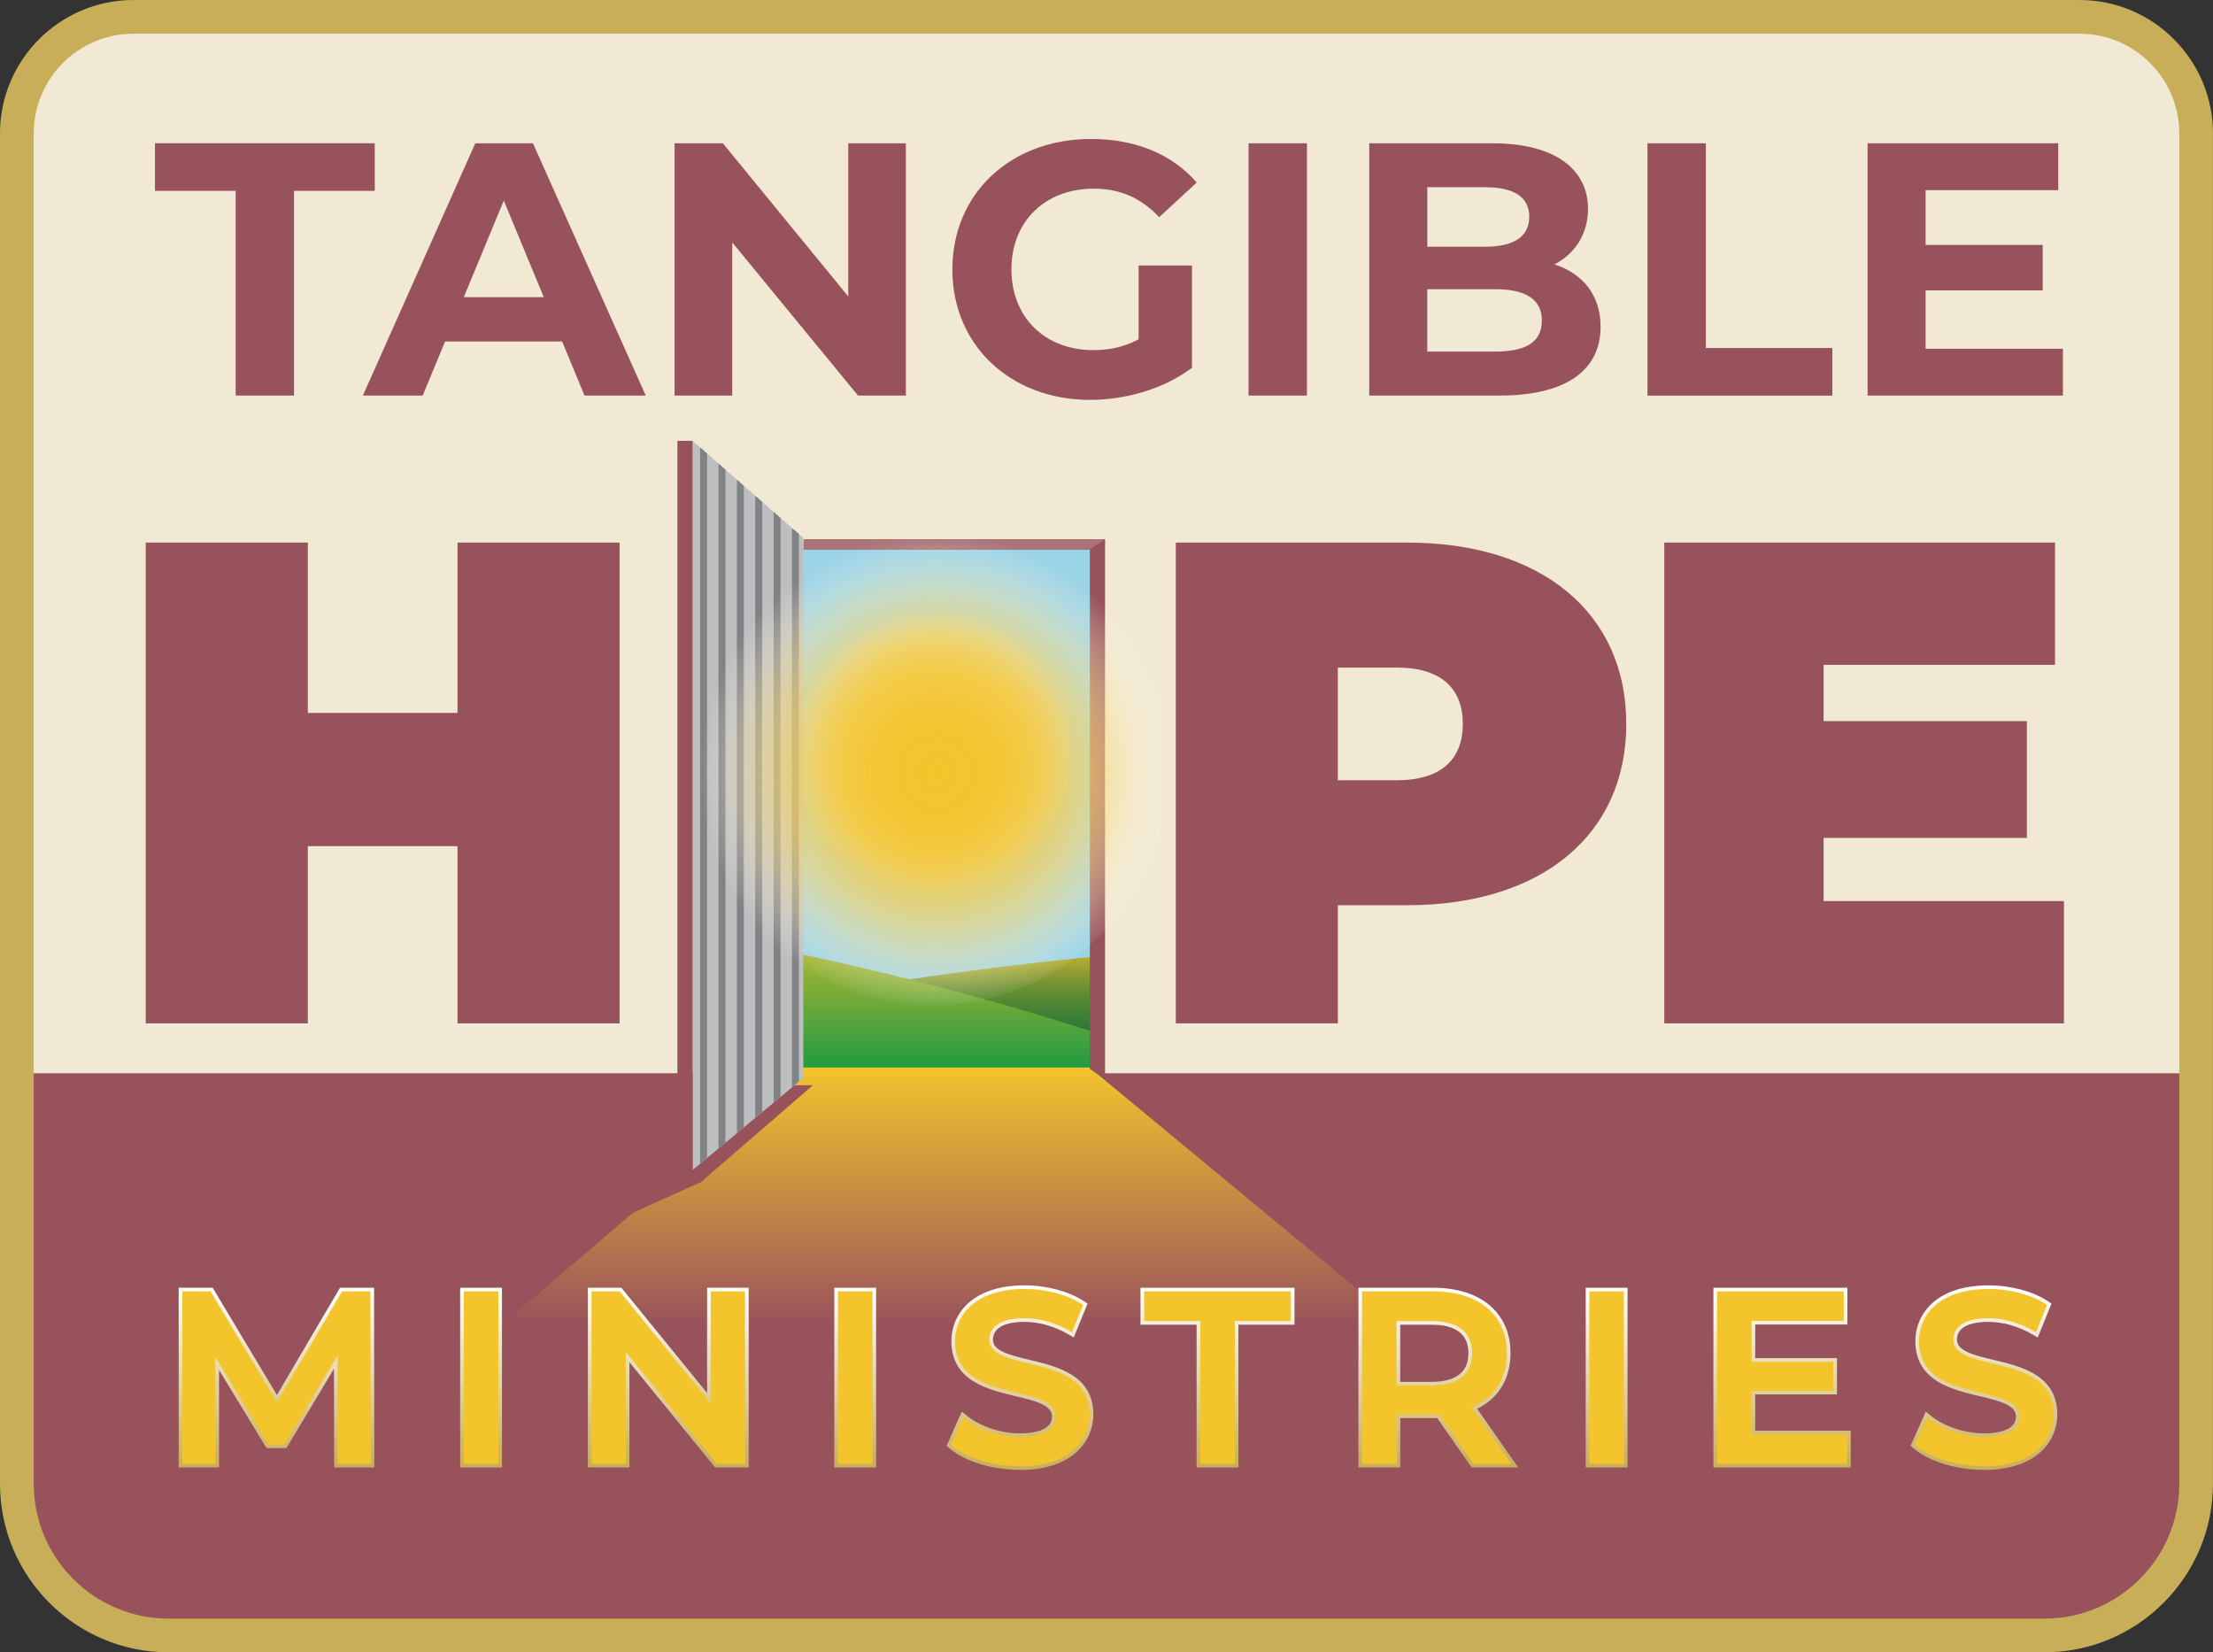
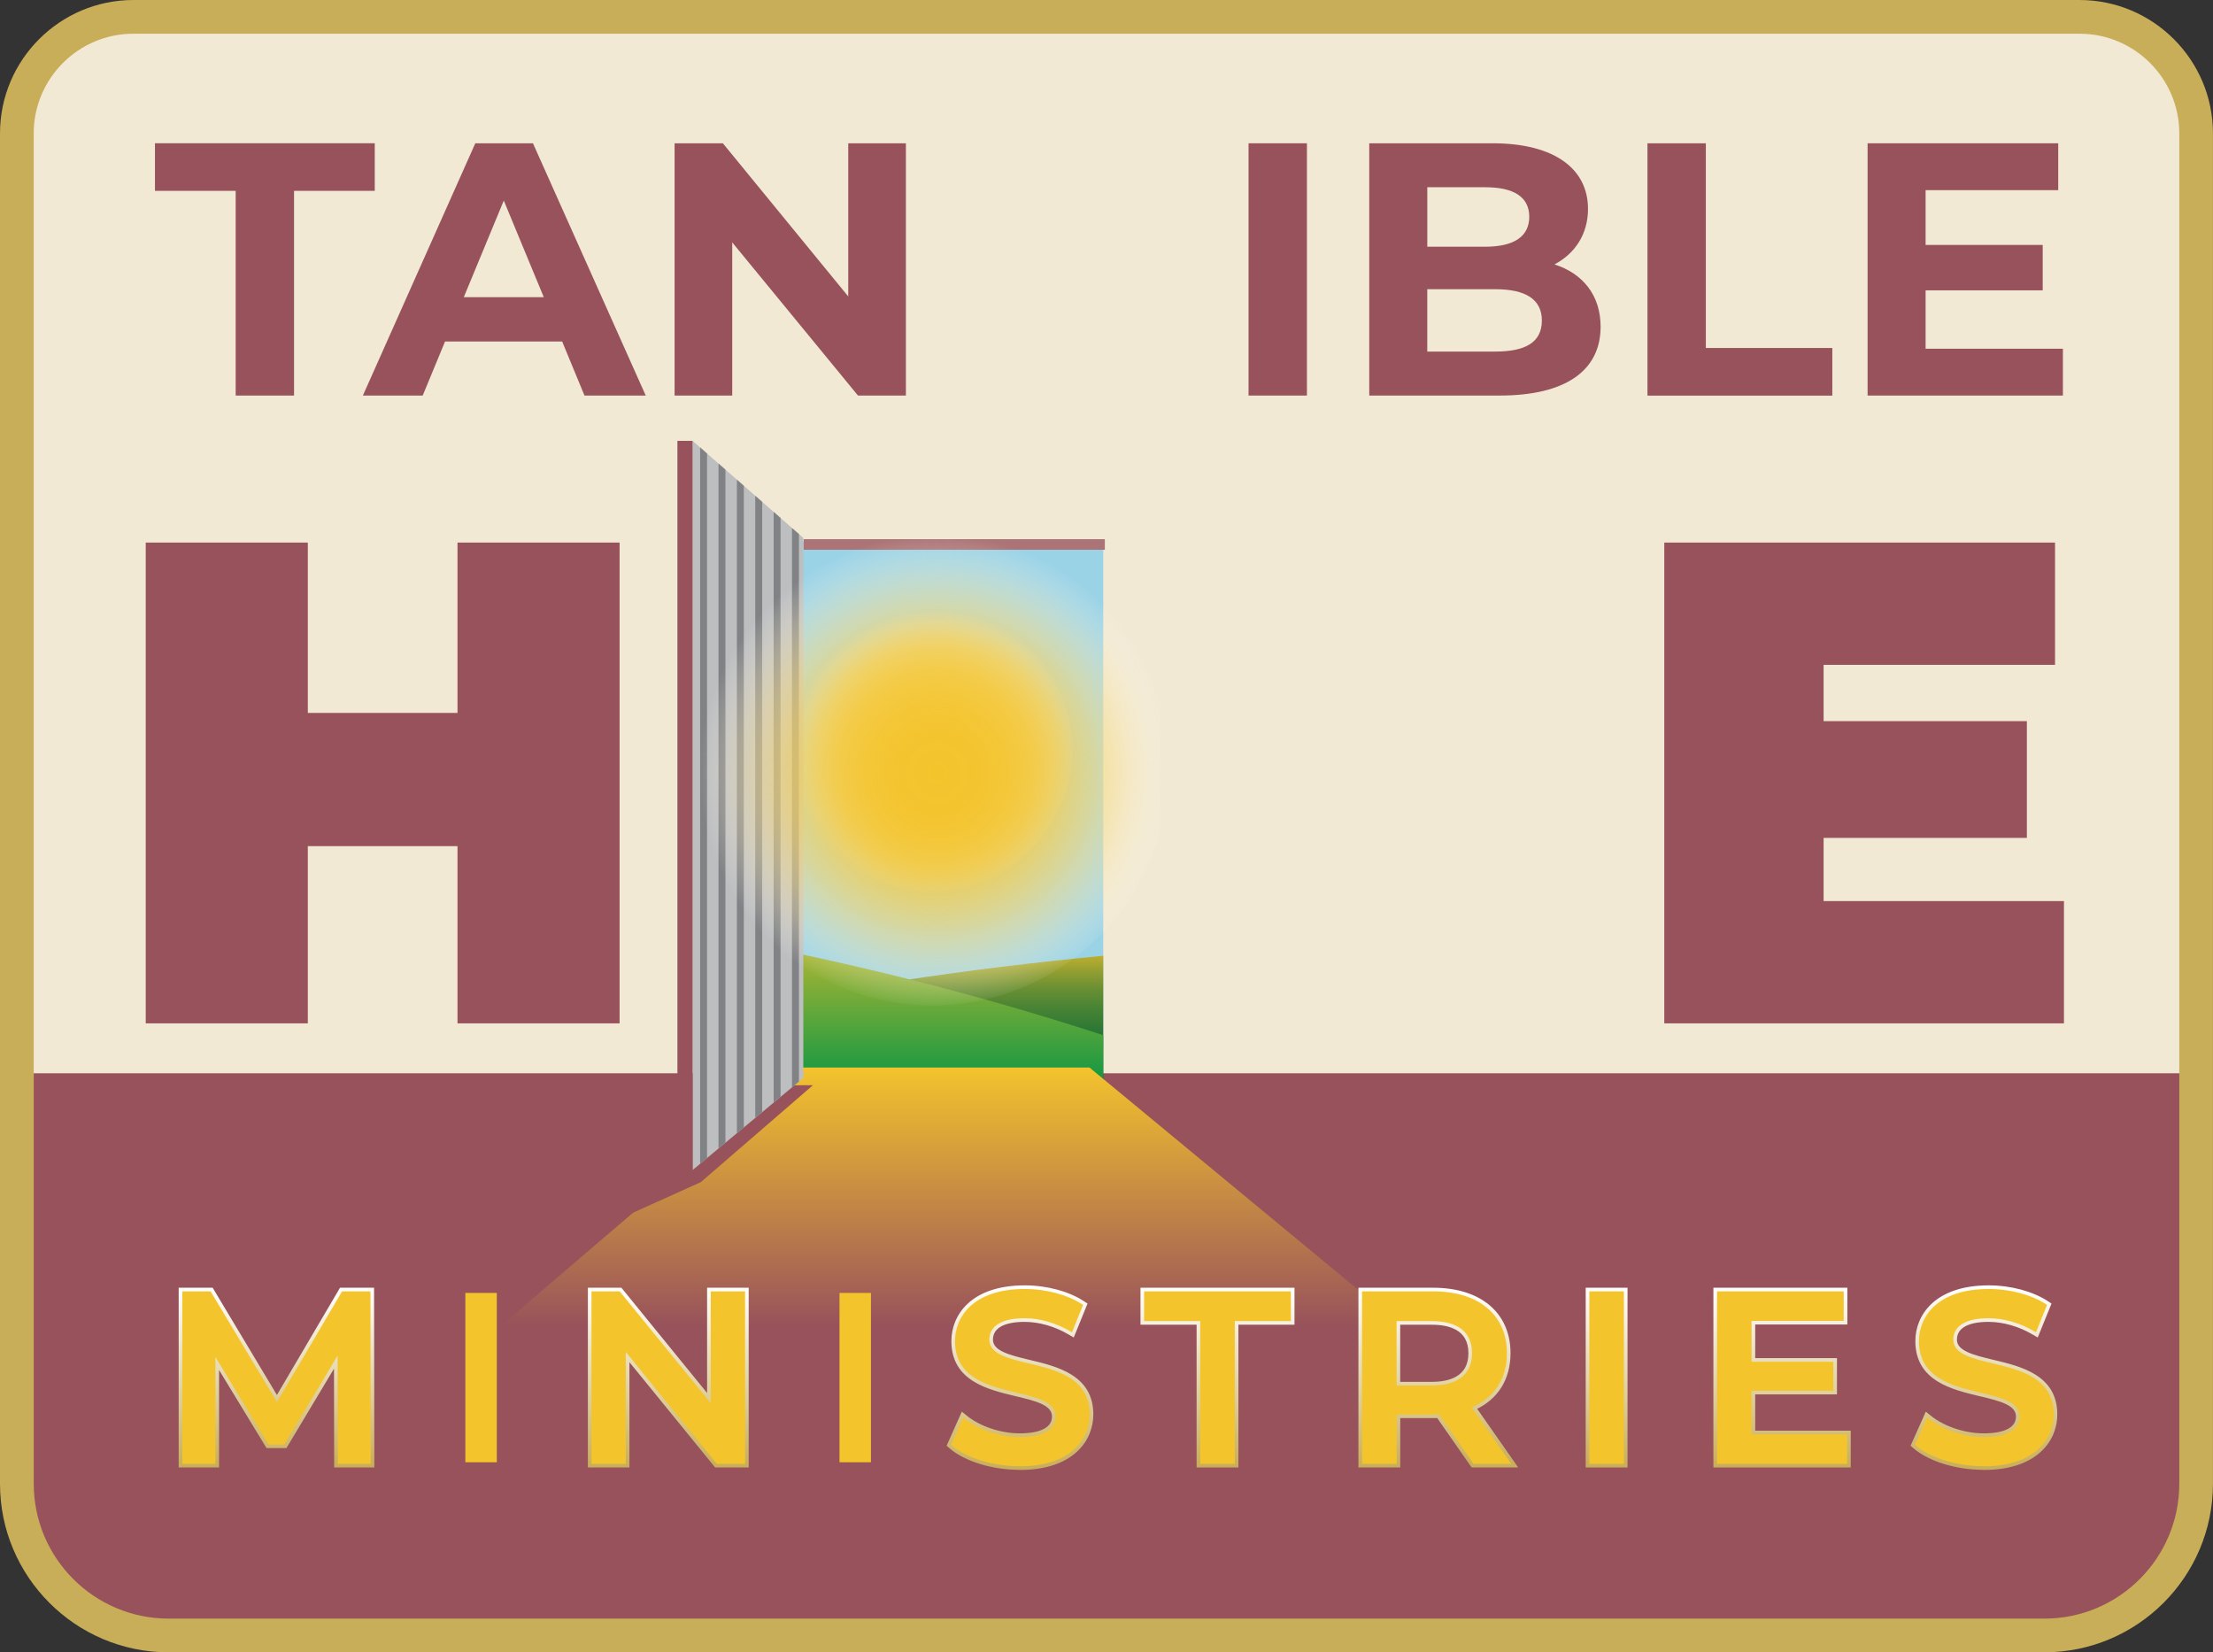
<svg xmlns="http://www.w3.org/2000/svg" xmlns:xlink="http://www.w3.org/1999/xlink" id="THM_logo" data-name="THM logo" viewBox="0 0 609.23 454.82" width="609.23" height="454.82">
  <rect x="0" y="0" width="609.23" height="454.82" fill="#333333" stroke="none" />
  <defs>
    <style> .cls-1 { fill: none; } .cls-2 { fill: url(#radial-gradient-2); } .cls-3 { fill: url(#linear-gradient-3); } .cls-4 { fill: url(#linear-gradient-2); } .cls-5 { fill: #98525b; } .cls-6 { fill: url(#radial-gradient); } .cls-7 { fill: url(#linear-gradient); } .cls-8 { fill: #ac7477; } .cls-9 { clip-path: url(#clippath-1); } .cls-10 { fill: #c8ae59; } .cls-11 { fill: #f1e9d4; } .cls-12 { fill: #9bd3e6; } .cls-13 { fill: #bdbec0; } .cls-14 { stroke: url(#linear-gradient-7); } .cls-14, .cls-15, .cls-16, .cls-17, .cls-18, .cls-19, .cls-20, .cls-21, .cls-22, .cls-23 { stroke-miterlimit: 10; } .cls-14, .cls-15, .cls-16, .cls-17, .cls-18, .cls-19, .cls-20, .cls-21, .cls-22, .cls-23, .cls-24 { fill: #f4c42d; } .cls-15 { stroke: url(#linear-gradient-4); } .cls-16 { stroke: url(#linear-gradient-6); } .cls-17 { stroke: url(#linear-gradient-5); } .cls-18 { stroke: url(#linear-gradient-9); } .cls-19 { stroke: url(#linear-gradient-8); } .cls-25 { fill: #818285; } .cls-20 { stroke: url(#linear-gradient-10); } .cls-21 { stroke: url(#linear-gradient-12); } .cls-22 { stroke: url(#linear-gradient-13); } .cls-23 { stroke: url(#linear-gradient-11); } .cls-26 { clip-path: url(#clippath); } </style>
    <clipPath id="clippath">
      <rect class="cls-1" x="219.62" y="149.02" width="84.1" height="150.98" />
    </clipPath>
    <linearGradient id="linear-gradient" x1="262.8" y1="258.04" x2="262.8" y2="315.92" gradientUnits="userSpaceOnUse">
      <stop offset="0" stop-color="#f4c42d" />
      <stop offset="0" stop-color="#f2c32d" />
      <stop offset=".08" stop-color="#c0b02f" />
      <stop offset=".16" stop-color="#939f31" />
      <stop offset=".24" stop-color="#6b9033" />
      <stop offset=".33" stop-color="#4a8434" />
      <stop offset=".43" stop-color="#2f7935" />
      <stop offset=".53" stop-color="#1a7136" />
      <stop offset=".65" stop-color="#0b6c37" />
      <stop offset=".79" stop-color="#026937" />
      <stop offset="1" stop-color="#006838" />
    </linearGradient>
    <linearGradient id="linear-gradient-2" x1="176.76" y1="302" x2="176.76" y2="244.12" gradientUnits="userSpaceOnUse">
      <stop offset="0" stop-color="#009444" />
      <stop offset="1" stop-color="#f4c42d" />
    </linearGradient>
    <radialGradient id="radial-gradient" cx="256.33" cy="205.88" fx="256.33" fy="205.88" r="39.29" gradientTransform="translate(1.16 1.46)" gradientUnits="userSpaceOnUse">
      <stop offset="0" stop-color="#f4c42d" />
      <stop offset=".31" stop-color="#f4c42e" stop-opacity=".99" />
      <stop offset=".45" stop-color="#f4c635" stop-opacity=".96" />
      <stop offset=".56" stop-color="#f4c93f" stop-opacity=".91" />
      <stop offset=".64" stop-color="#f5cd4f" stop-opacity=".84" />
      <stop offset=".72" stop-color="#f6d363" stop-opacity=".74" />
      <stop offset=".79" stop-color="#f8da7c" stop-opacity=".62" />
      <stop offset=".85" stop-color="#f9e299" stop-opacity=".48" />
      <stop offset=".91" stop-color="#fbecbc" stop-opacity=".32" />
      <stop offset=".96" stop-color="#fdf6e1" stop-opacity=".14" />
      <stop offset="1" stop-color="#fff" stop-opacity="0" />
    </radialGradient>
    <linearGradient id="linear-gradient-3" x1="262.37" y1="293.84" x2="262.37" y2="388.57" gradientUnits="userSpaceOnUse">
      <stop offset="0" stop-color="#f4c42d" />
      <stop offset=".07" stop-color="#ebb831" />
      <stop offset=".75" stop-color="#98525b" />
      <stop offset="1" stop-color="#98525b" />
    </linearGradient>
    <clipPath id="clippath-1">
      <polygon class="cls-1" points="221.15 148.07 190.67 121.35 190.67 322.07 221.15 296.72 221.15 148.07" />
    </clipPath>
    <radialGradient id="radial-gradient-2" cx="256.78" cy="211.3" fx="256.78" fy="211.3" r="65.46" gradientTransform="translate(1.16 1.46)" gradientUnits="userSpaceOnUse">
      <stop offset="0" stop-color="#f4c42d" />
      <stop offset=".17" stop-color="#f4c42f" stop-opacity=".99" />
      <stop offset=".3" stop-color="#f4c738" stop-opacity=".95" />
      <stop offset=".42" stop-color="#f5cb46" stop-opacity=".88" />
      <stop offset=".54" stop-color="#f6d15b" stop-opacity=".78" />
      <stop offset=".65" stop-color="#f7d875" stop-opacity=".65" />
      <stop offset=".75" stop-color="#f9e196" stop-opacity=".5" />
      <stop offset=".85" stop-color="#fbecbc" stop-opacity=".32" />
      <stop offset=".95" stop-color="#fdf8e8" stop-opacity=".11" />
      <stop offset="1" stop-color="#fff" stop-opacity="0" />
    </radialGradient>
    <linearGradient id="linear-gradient-4" x1="76.12" y1="403.93" x2="76.12" y2="354.46" gradientUnits="userSpaceOnUse">
      <stop offset="0" stop-color="#c8ae59" />
      <stop offset="1" stop-color="#fff" />
    </linearGradient>
    <linearGradient id="linear-gradient-5" x1="132.44" x2="132.44" xlink:href="#linear-gradient-4" />
    <linearGradient id="linear-gradient-6" x1="183.97" x2="183.97" xlink:href="#linear-gradient-4" />
    <linearGradient id="linear-gradient-7" x1="235.43" x2="235.43" xlink:href="#linear-gradient-4" />
    <linearGradient id="linear-gradient-8" x1="280.79" y1="404.59" x2="280.79" y2="353.8" xlink:href="#linear-gradient-4" />
    <linearGradient id="linear-gradient-9" x1="335.17" x2="335.17" xlink:href="#linear-gradient-4" />
    <linearGradient id="linear-gradient-10" x1="395.95" x2="395.95" xlink:href="#linear-gradient-4" />
    <linearGradient id="linear-gradient-11" x1="442.29" x2="442.29" xlink:href="#linear-gradient-4" />
    <linearGradient id="linear-gradient-12" x1="490.6" x2="490.6" xlink:href="#linear-gradient-4" />
    <linearGradient id="linear-gradient-13" x1="546.17" y1="404.59" x2="546.17" y2="353.8" xlink:href="#linear-gradient-4" />
  </defs>
  <style id="stylish-2" class="stylish" type="text/css">.healthIndicator { display: none; }</style>
  <style id="stylish-3" class="stylish" type="text/css">.mapps-notice { display: none; }</style>
  <path id="outside_stroke_white" data-name="outside stroke white" class="cls-10" d="M46.41,454.82C20.82,454.82,0,434,0,408.42v-103.56s0-268.13,0-268.13C0,16.48,16.48,0,36.73,0h535.76c20.25,0,36.73,16.48,36.73,36.73v371.68c0,25.59-20.82,46.4-46.4,46.4H46.41Z" />
  <path id="top_background_color" data-name="top background color" class="cls-11" d="M599.95,295.58V36.73c0-15.14-12.32-27.45-27.45-27.45H36.73c-15.14,0-27.45,12.32-27.45,27.45v258.84h590.66Z" />
  <path id="bottom_background_color" data-name="bottom background color" class="cls-5" d="M46.41,445.54c-20.47,0-37.12-16.65-37.12-37.12v-103.57s0-9.42,0-9.42h590.66v112.99c0,20.47-16.65,37.12-37.12,37.12H46.41Z" />
  <g id="field">
    <g class="cls-26">
      <rect id="sky" class="cls-12" x="16.22" y="24.95" width="428.9" height="263.59" />
      <path id="hill" class="cls-7" d="M449.13,258.07c-38.07.73-209.4-8.05-375.6,57.84h378.53l-2.93-57.84Z" />
      <path id="hill_front" data-name="hill front" class="cls-4" d="M6.42,244.16c38.07.73,178.4-8.05,344.6,57.84H2.49l3.93-57.84Z" />
      <circle id="sun" class="cls-6" cx="256.16" cy="206.26" r="39.08" />
    </g>
  </g>
  <polygon id="sun_reflection" data-name="sun reflection" class="cls-3" points="220.98 293.84 299.92 293.84 414.45 388.57 110.29 388.57 220.98 293.84" />
  <polygon class="cls-5" points="223.81 298.71 192.93 325.4 173.19 334.3 187.57 321.48 217.71 298.74 223.81 298.71" />
  <rect class="cls-8" x="221.24" y="148.41" width="82.92" height="2.92" />
  <polygon class="cls-13" points="221.15 148.07 190.67 121.35 190.67 322.07 221.15 296.72 221.15 148.07" />
  <g id="prison_bars" data-name="prison bars">
    <g class="cls-9">
      <g>
        <rect class="cls-25" x="192.74" y="121.09" width="1.91" height="200.08" />
        <rect class="cls-25" x="197.8" y="121.32" width="1.91" height="200.08" />
        <rect class="cls-25" x="207.92" y="121.78" width="1.91" height="200.08" />
        <rect class="cls-25" x="212.98" y="122.01" width="1.91" height="200.08" />
        <rect class="cls-25" x="202.86" y="121.55" width="1.91" height="200.08" />
        <rect class="cls-25" x="218.03" y="122.24" width="1.91" height="200.08" />
      </g>
    </g>
  </g>
  <rect id="door_edge" data-name="door edge" class="cls-5" x="186.49" y="121.35" width="4.18" height="200.72" />
-   <polygon class="cls-5" points="304.21 297.06 300.03 294.22 300.03 151.19 304.21 148.41 304.21 297.06" />
  <circle class="cls-2" cx="256.6" cy="211.65" r="65.12" />
  <g>
    <path class="cls-5" d="M64.88,52.53h-22.22v-13.1h60.51v13.1h-22.22v56.35h-16.07v-56.35Z" />
    <path class="cls-5" d="M154.76,94h-32.24l-6.15,14.88h-16.47l30.95-69.44h15.87l31.05,69.44h-16.86l-6.15-14.88ZM149.7,81.8l-11.01-26.59-11.01,26.59h22.02Z" />
    <path class="cls-5" d="M249.39,39.44v69.44h-13.19l-34.62-42.16v42.16h-15.87V39.44h13.29l34.52,42.16v-42.16h15.87Z" />
-     <path class="cls-5" d="M313.47,73.07h14.68v28.17c-7.64,5.75-18.15,8.83-28.07,8.83-21.83,0-37.9-14.98-37.9-35.91s16.07-35.91,38.19-35.91c12.2,0,22.32,4.17,29.07,12l-10.32,9.52c-5.06-5.36-10.91-7.84-17.96-7.84-13.49,0-22.72,9.03-22.72,22.22s9.23,22.22,22.52,22.22c4.37,0,8.43-.79,12.5-2.98v-20.34Z" />
    <path class="cls-5" d="M343.72,39.44h16.07v69.44h-16.07V39.44Z" />
    <path class="cls-5" d="M440.64,89.93c0,12-9.52,18.95-27.78,18.95h-35.91V39.44h33.93c17.36,0,26.29,7.24,26.29,18.06,0,6.94-3.57,12.3-9.23,15.28,7.74,2.48,12.7,8.43,12.7,17.16ZM392.93,51.54v16.37h15.97c7.84,0,12.1-2.78,12.1-8.24s-4.27-8.13-12.1-8.13h-15.97ZM424.47,88.24c0-5.85-4.46-8.63-12.8-8.63h-18.75v17.16h18.75c8.33,0,12.8-2.58,12.8-8.53Z" />
    <path class="cls-5" d="M453.54,39.44h16.07v56.35h34.82v13.1h-50.89V39.44Z" />
    <path class="cls-5" d="M567.91,95.98v12.9h-53.77V39.44h52.48v12.9h-36.51v15.08h32.24v12.5h-32.24v16.07h37.8Z" />
  </g>
  <polygon class="cls-11" points="121.58 286.07 121.58 237.29 89.11 237.29 89.11 286.07 35.74 286.07 35.74 144.98 89.11 144.98 89.11 191.86 121.58 191.86 121.58 144.98 174.94 144.98 174.94 286.07 121.58 286.07" />
  <path class="cls-11" d="M319.31,286.07v-141.09h68.09c39.3,0,64.69,21.31,64.69,54.29s-25.39,54.29-64.69,54.29h-14.72v32.52h-53.37ZM384.57,210.39c12.35,0,13.77-6.35,13.77-11.13s-1.43-11.13-13.77-11.13h-11.88v22.26h11.88Z" />
  <polygon class="cls-11" points="453.79 286.07 453.79 144.98 570.12 144.98 570.12 187.38 506.4 187.38 506.4 194.13 562.36 194.13 562.36 235.02 506.4 235.02 506.4 243.67 572.57 243.67 572.57 286.07 453.79 286.07" />
  <path class="cls-5" d="M170.57,149.35v132.34h-44.62v-48.78h-41.21v48.78h-44.62v-132.34h44.62v46.89h41.21v-46.89h44.62Z" />
-   <path class="cls-5" d="M447.71,199.26c0,30.63-23.44,49.91-60.31,49.91h-19.09v32.52h-44.62v-132.34h63.71c36.87,0,60.31,19.28,60.31,49.91ZM402.71,199.26c0-9.64-5.86-15.5-18.15-15.5h-16.26v31.01h16.26c12.29,0,18.15-5.86,18.15-15.5Z" />
  <path class="cls-5" d="M568.2,248.04v33.65h-110.03v-132.34h107.57v33.65h-63.71v15.5h55.96v32.14h-55.96v17.39h66.17Z" />
  <g>
    <polygon class="cls-15" points="92.5 403.43 92.44 374.95 78.57 398.1 73.66 398.1 59.8 375.31 59.8 403.43 49.69 403.43 49.69 354.96 58.26 354.96 76.24 384.97 93.89 354.96 102.48 354.96 102.55 403.43 92.5 403.43" />
    <path class="cls-24" d="M93.43,402.5l-.07-30.9-15.31,25.57h-3.86l-15.31-25.17v30.5h-8.26v-46.61h7.12l18.51,30.89,18.18-30.89h7.13l.07,46.61h-8.19Z" />
-     <rect class="cls-17" x="127.18" y="354.96" width="10.51" height="48.47" />
    <path class="cls-24" d="M128.11,355.89h8.66v46.61h-8.66v-46.61Z" />
    <polygon class="cls-16" points="197.11 403.43 172.78 373.55 172.78 403.43 162.34 403.43 162.34 354.96 170.83 354.96 195.16 384.84 195.16 354.96 205.61 354.96 205.61 403.43 197.11 403.43" />
    <path class="cls-24" d="M204.68,355.89v46.61h-7.12l-25.7-31.56v31.56h-8.59v-46.61h7.12l25.7,31.56v-31.56h8.59Z" />
-     <rect class="cls-14" x="230.18" y="354.96" width="10.51" height="48.47" />
    <path class="cls-24" d="M231.11,355.89h8.66v46.61h-8.66v-46.61Z" />
    <path class="cls-19" d="M280.71,404.09c-7.43,0-14.88-2.28-18.98-5.82l-.52-.45,3.77-8.45.94.76c3.72,2.99,9.53,4.92,14.8,4.92,6.06,0,9.39-1.82,9.39-5.13,0-3.62-4.8-4.76-10.35-6.08-7.73-1.84-17.35-4.14-17.35-14.69,0-6.85,5.16-14.84,19.71-14.84,5.95,0,11.94,1.6,16.02,4.28l.64.42-3.42,8.43-.93-.54c-3.88-2.28-8.28-3.54-12.38-3.54-5.93,0-9.19,1.92-9.19,5.4s4.78,4.69,10.31,6.01c7.72,1.83,17.32,4.12,17.32,14.57,0,6.82-5.18,14.78-19.77,14.78Z" />
    <path class="cls-24" d="M262.33,397.57l3-6.72c3.73,3,9.65,5.13,15.38,5.13,7.26,0,10.32-2.6,10.32-6.06,0-10.05-27.7-3.46-27.7-20.78,0-7.52,5.99-13.92,18.78-13.92,5.59,0,11.45,1.46,15.51,4.13l-2.73,6.73c-4.19-2.47-8.79-3.66-12.85-3.66-7.19,0-10.12,2.8-10.12,6.33,0,9.92,27.63,3.46,27.63,20.58,0,7.46-6.06,13.85-18.84,13.85-7.26,0-14.52-2.26-18.38-5.59Z" />
    <polygon class="cls-18" points="329.92 403.43 329.92 364.14 314.47 364.14 314.47 354.96 355.87 354.96 355.87 364.14 340.43 364.14 340.43 403.43 329.92 403.43" />
    <path class="cls-24" d="M330.84,363.21h-15.45v-7.32h39.55v7.32h-15.45v39.29h-8.66v-39.29Z" />
    <path class="cls-20" d="M405.4,403.43l-9.49-13.61c-.45.03-.89.03-1.34.03h-9.59v13.58h-10.51v-48.47h20.1c12.81,0,20.77,6.71,20.77,17.51,0,7-3.34,12.33-9.43,15.12l11.08,15.84h-11.59ZM394.16,380.87c4.83,0,10.59-1.46,10.59-8.39s-5.76-8.33-10.59-8.33h-9.19v16.72h9.19Z" />
    <path class="cls-24" d="M405.88,402.5l-9.52-13.65c-.6.07-1.2.07-1.8.07h-10.52v13.58h-8.66v-46.61h19.18c12.25,0,19.84,6.26,19.84,16.58,0,7.06-3.6,12.25-9.92,14.72l10.72,15.31h-9.32ZM394.16,363.21h-10.12v18.58h10.12c7.59,0,11.52-3.46,11.52-9.32s-3.93-9.26-11.52-9.26Z" />
    <rect class="cls-23" x="437.04" y="354.96" width="10.51" height="48.47" />
    <path class="cls-24" d="M437.97,355.89h8.66v46.61h-8.66v-46.61Z" />
    <polygon class="cls-21" points="472.19 403.43 472.19 354.96 508.07 354.96 508.07 364.08 482.7 364.08 482.7 374.34 505.21 374.34 505.21 383.32 482.7 383.32 482.7 394.31 509 394.31 509 403.43 472.19 403.43" />
    <path class="cls-24" d="M508.08,395.24v7.26h-34.96v-46.61h34.03v7.26h-25.37v12.12h22.51v7.12h-22.51v12.85h26.3Z" />
    <path class="cls-22" d="M546.09,404.09c-7.43,0-14.88-2.28-18.98-5.82l-.52-.45,3.77-8.45.94.76c3.72,2.99,9.53,4.92,14.8,4.92,6.06,0,9.39-1.82,9.39-5.13,0-3.62-4.8-4.76-10.35-6.08-7.73-1.84-17.35-4.14-17.35-14.69,0-6.85,5.16-14.84,19.71-14.84,5.95,0,11.94,1.6,16.02,4.28l.64.42-3.42,8.43-.93-.54c-3.88-2.28-8.28-3.54-12.38-3.54-5.93,0-9.19,1.92-9.19,5.4s4.78,4.69,10.31,6.01c7.72,1.83,17.32,4.12,17.32,14.57,0,6.82-5.18,14.78-19.77,14.78Z" />
    <path class="cls-24" d="M527.71,397.57l3-6.72c3.73,3,9.66,5.13,15.38,5.13,7.26,0,10.32-2.6,10.32-6.06,0-10.05-27.7-3.46-27.7-20.78,0-7.52,5.99-13.92,18.78-13.92,5.59,0,11.45,1.46,15.51,4.13l-2.73,6.73c-4.19-2.47-8.79-3.66-12.85-3.66-7.19,0-10.12,2.8-10.12,6.33,0,9.92,27.63,3.46,27.63,20.58,0,7.46-6.06,13.85-18.84,13.85-7.26,0-14.51-2.26-18.38-5.59Z" />
  </g>
</svg>